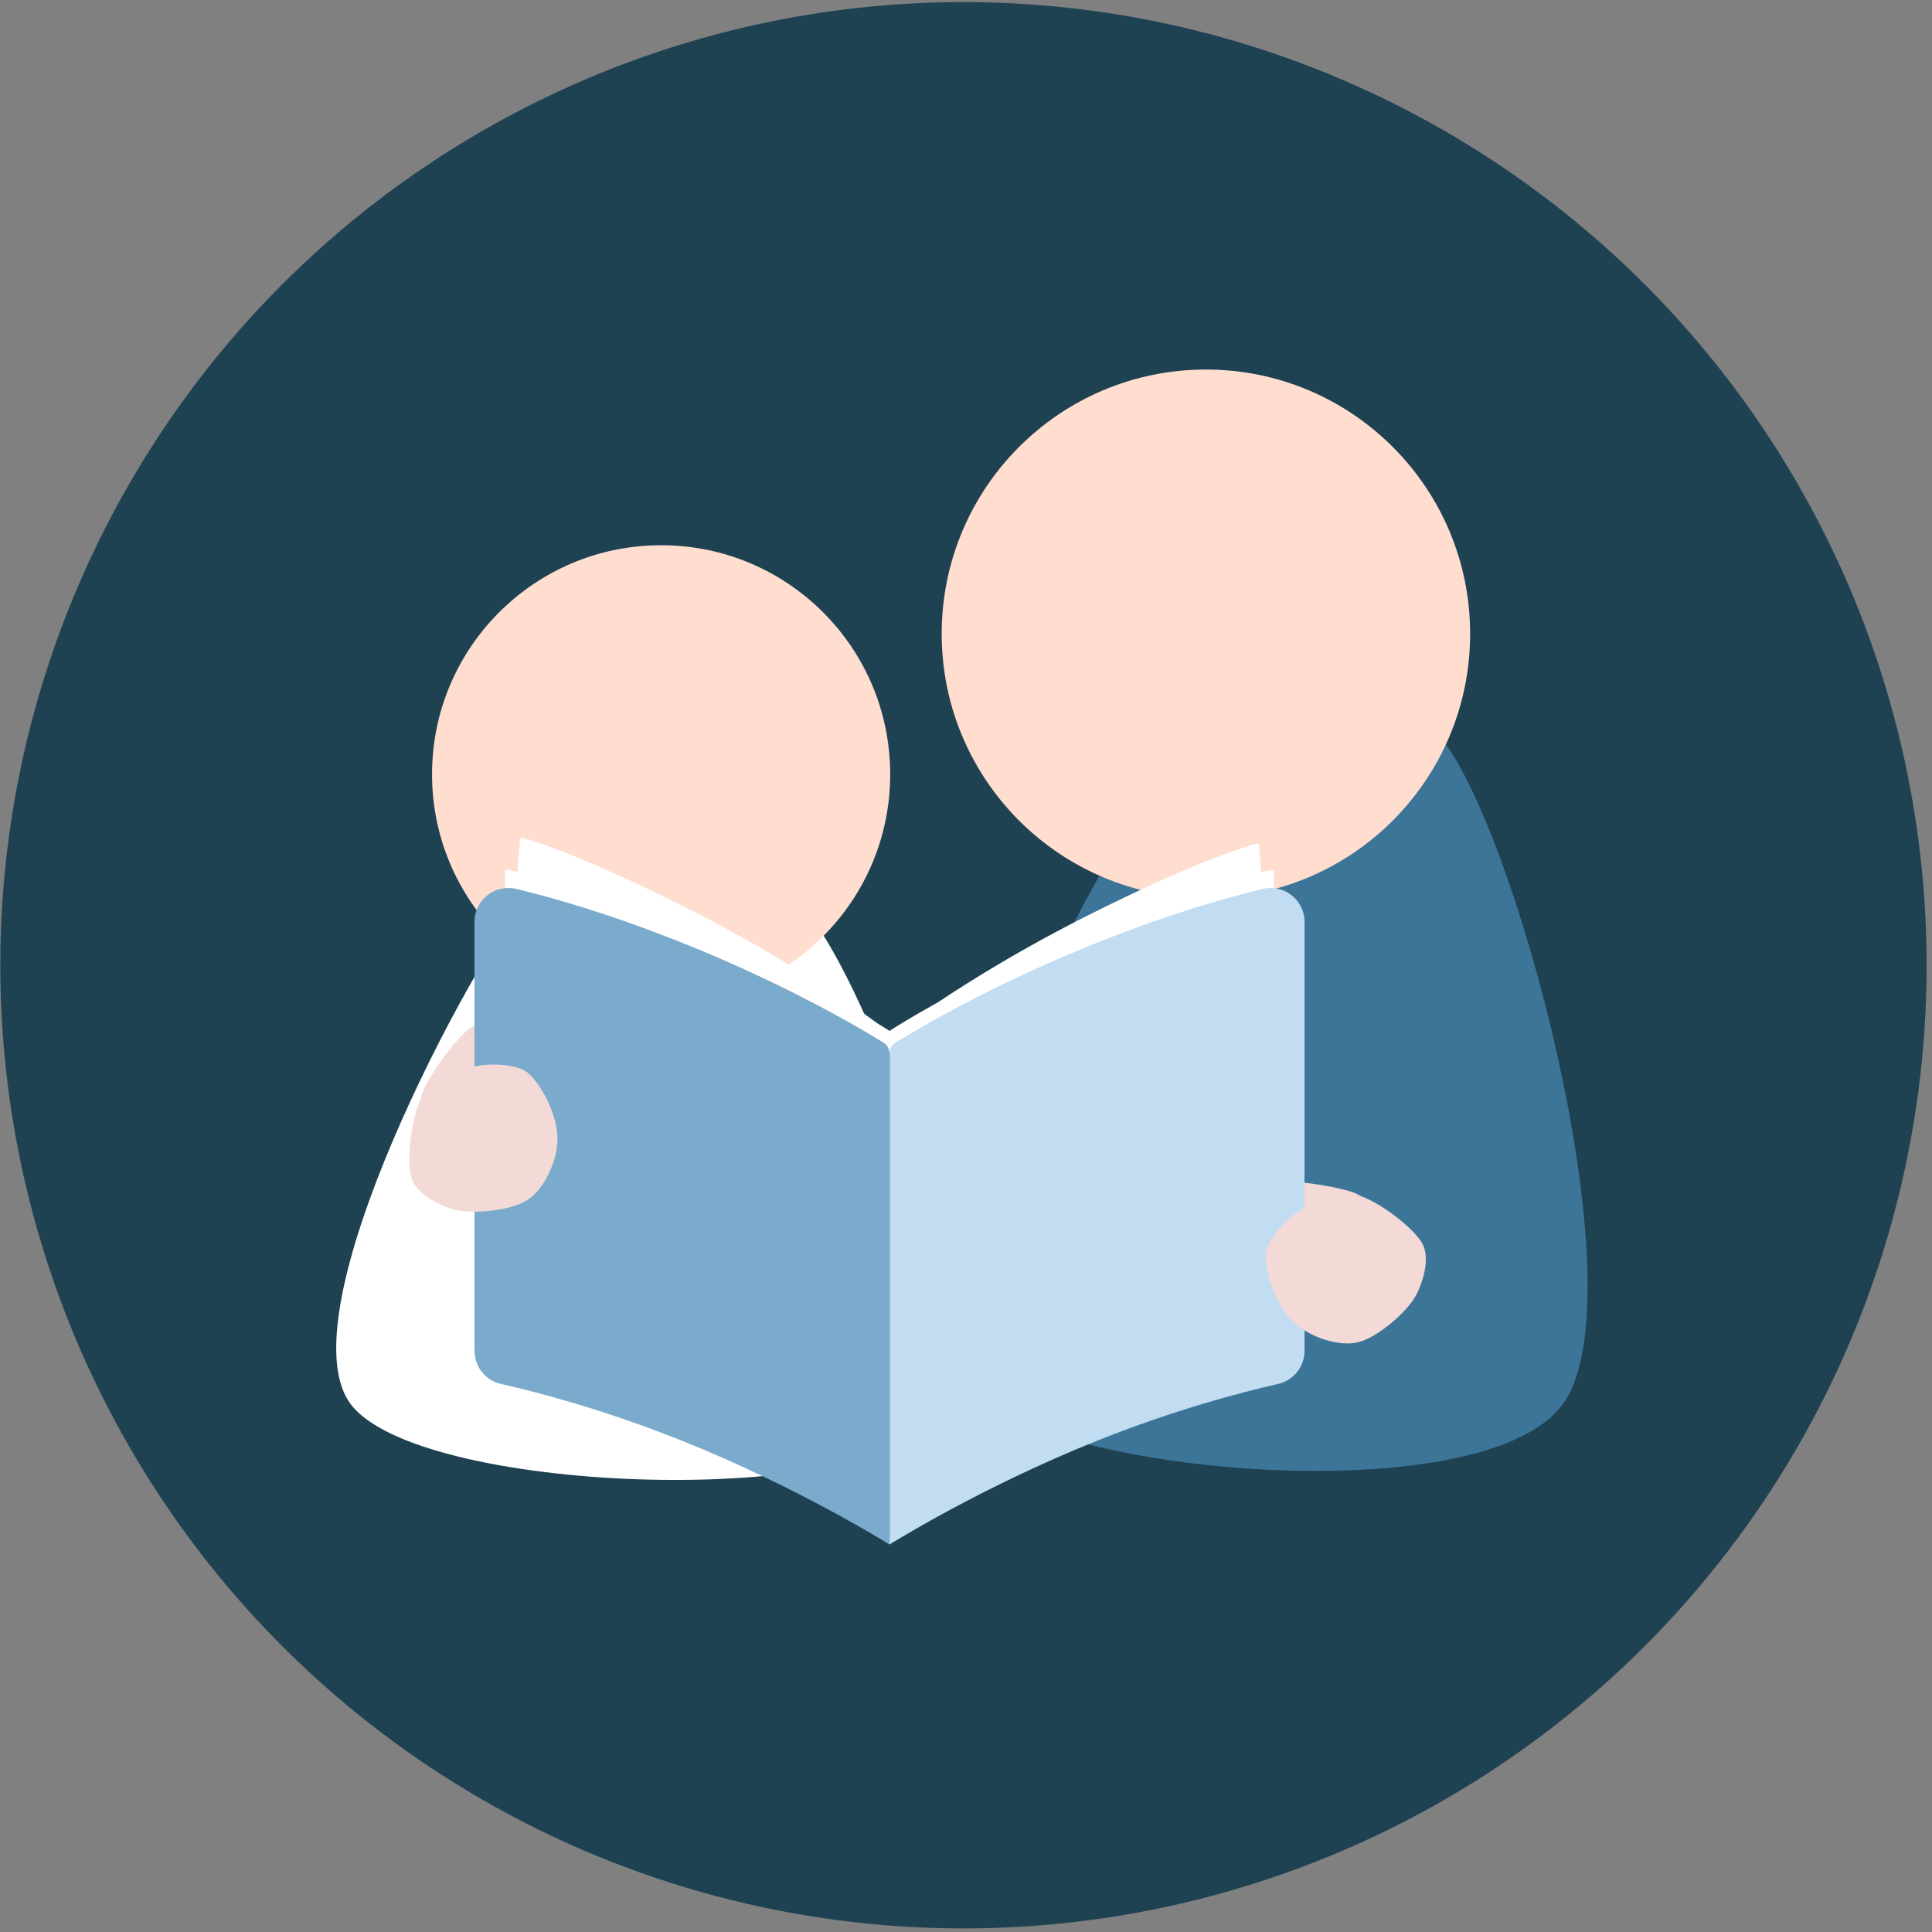
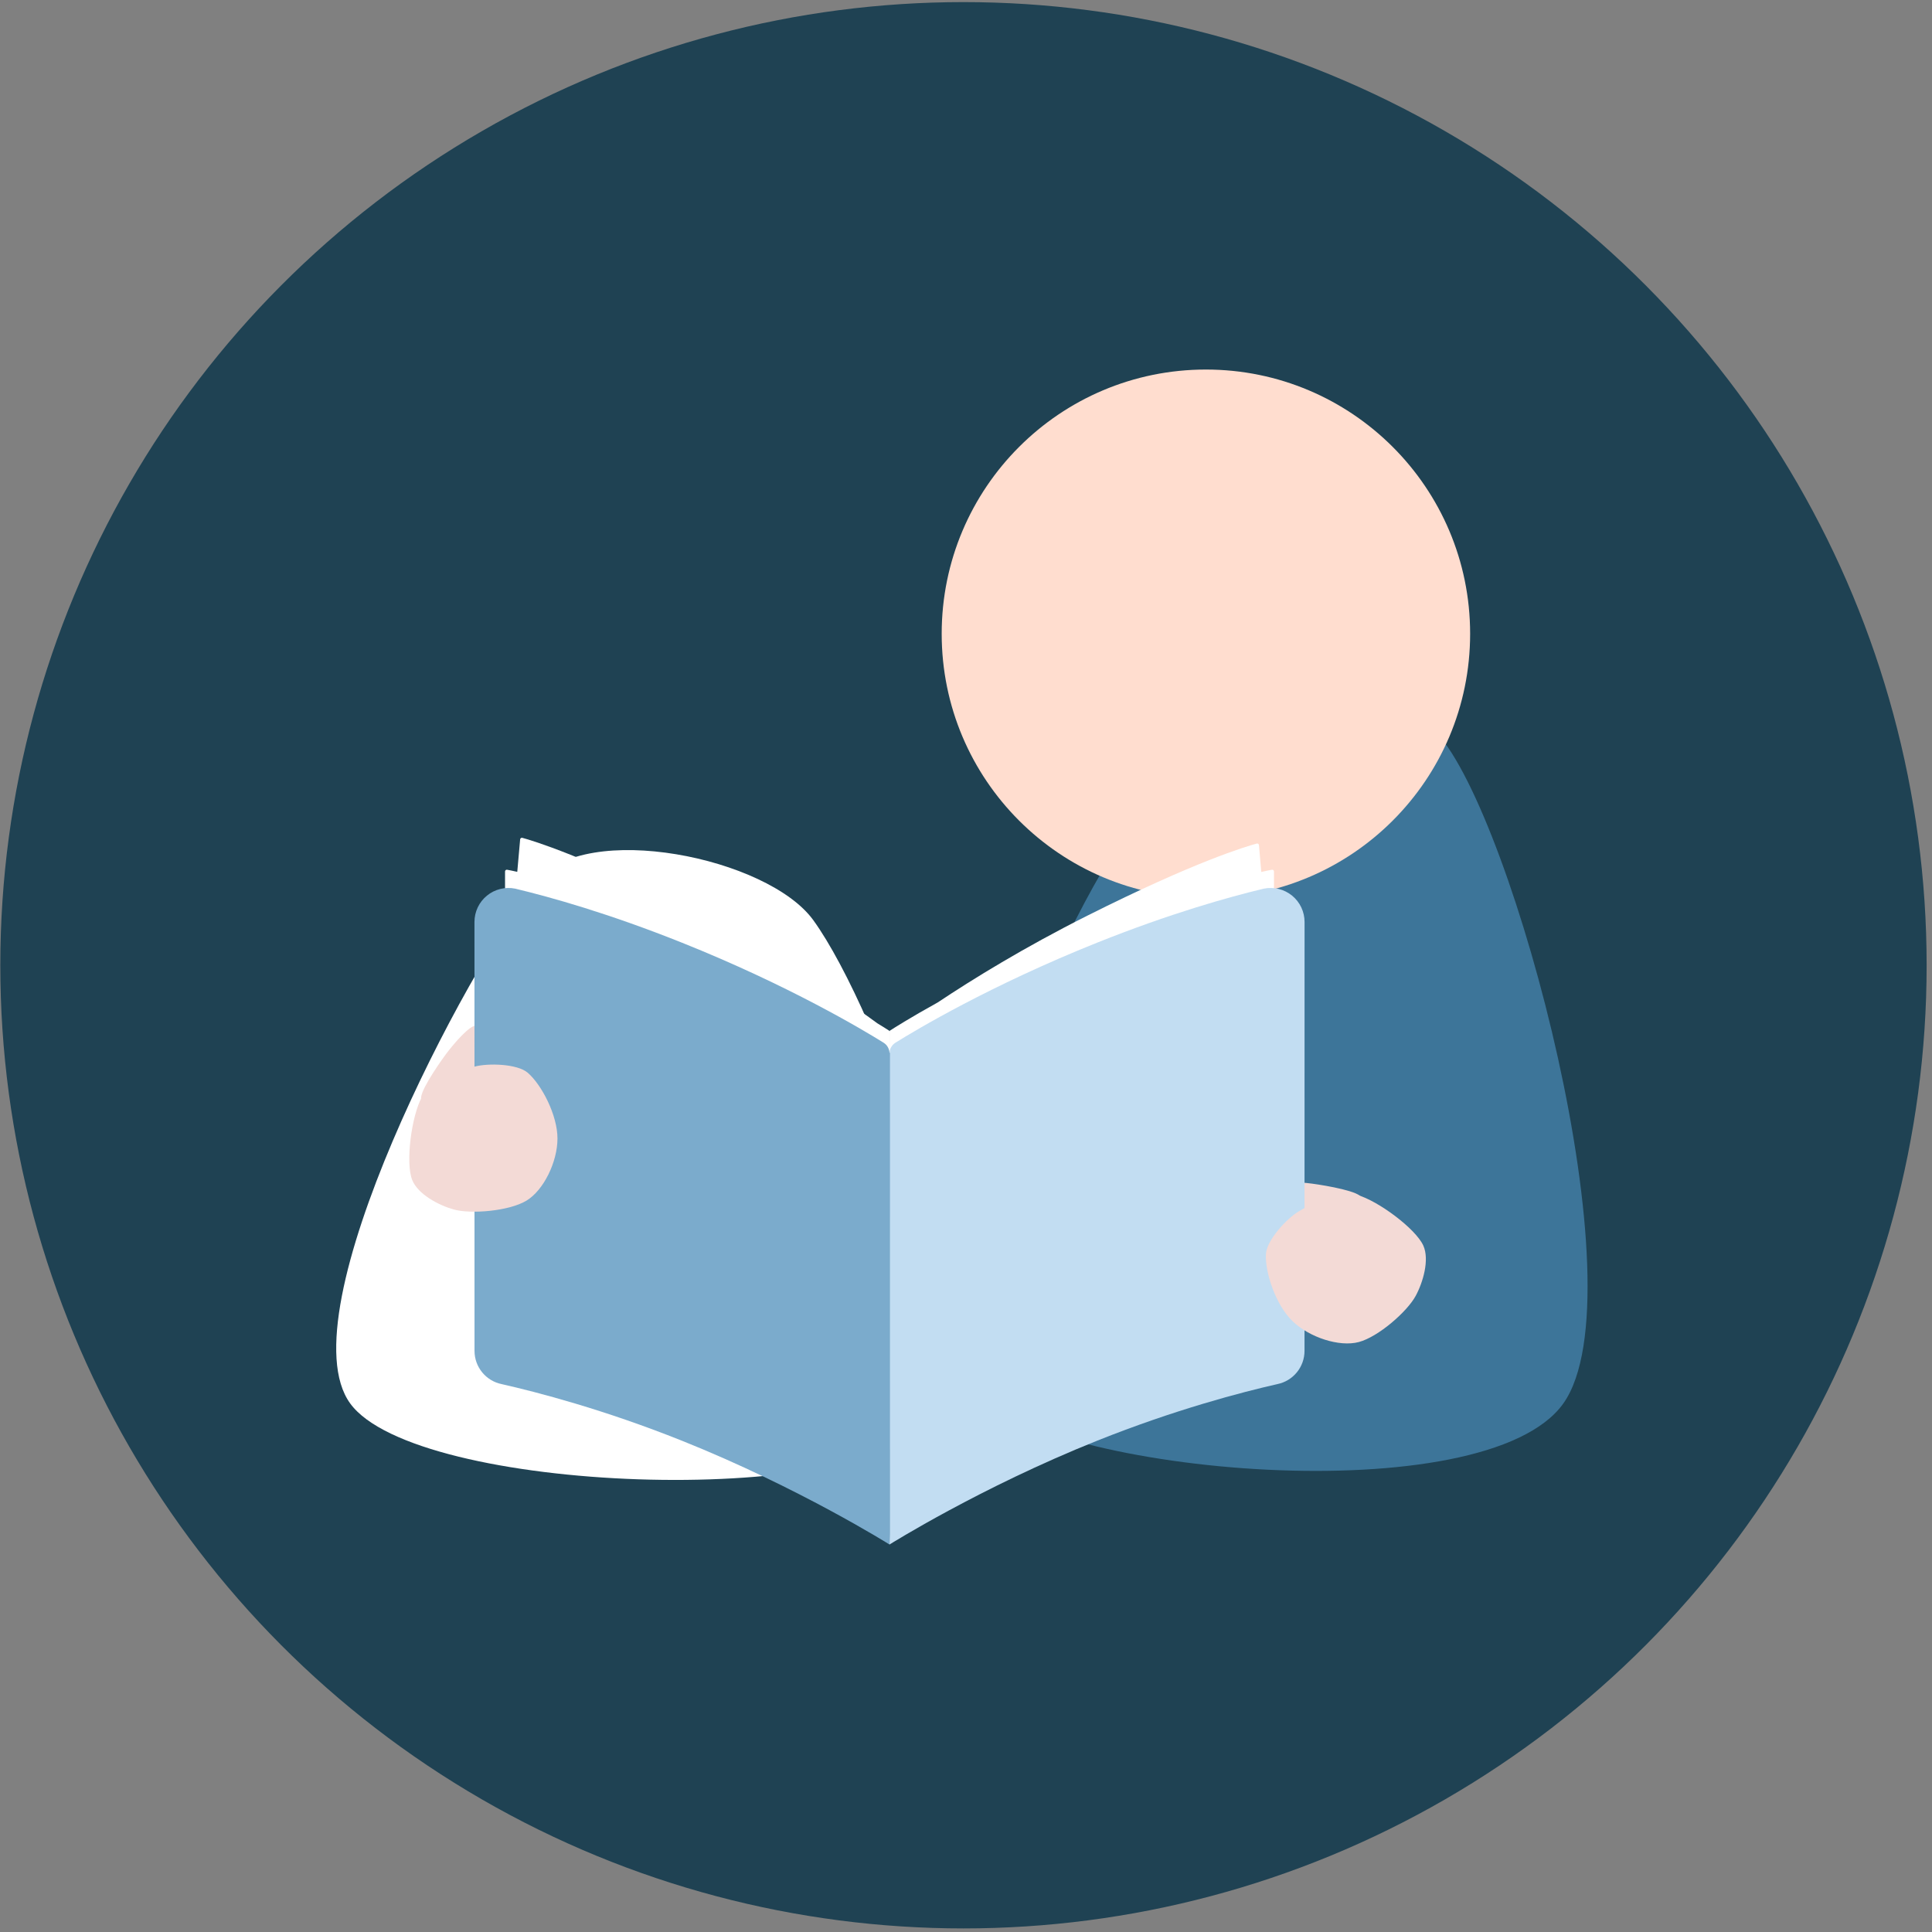
<svg xmlns="http://www.w3.org/2000/svg" width="100%" height="100%" viewBox="0 0 200 200" version="1.1" xml:space="preserve" style="fill-rule:evenodd;clip-rule:evenodd;stroke-linejoin:round;stroke-miterlimit:2;">
  <rect x="0" y="0" width="200" height="200" fill="#808080" stroke="none" />
  <g transform="matrix(0.748,0,0,0.748,-651.463,-119.446)">
    <circle cx="1004.28" cy="293.275" r="133.297" style="fill:rgb(31,66,83);" />
    <clipPath id="_clip1">
      <circle cx="1004.28" cy="293.275" r="133.297" />
    </clipPath>
    <g clip-path="url(#_clip1)">
      <g transform="matrix(0.718,0,0,0.718,639.971,90.959)">
        <g>
          <g transform="matrix(1,0,0,1,-9.396,0)">
            <path d="M547.979,256.603C533.039,277.746 503.586,347.815 518.397,363.891C533.208,379.967 617.492,387.358 632.432,366.214C647.372,345.071 622.849,253.105 608.037,237.03C595.86,223.813 558.349,241.926 547.979,256.603Z" style="fill:rgb(61,117,153);" />
          </g>
          <g transform="matrix(1,0,0,1,-35.36,16.475)">
            <circle cx="589.484" cy="201.405" r="50.929" style="fill:rgb(255,221,207);" />
          </g>
        </g>
        <g>
          <g transform="matrix(1,0,0,1,-17.516,2.21572e-05)">
            <path d="M495.959,273.077C508.58,290.466 531.88,353.073 518.397,369.858C504.914,386.642 419.317,383.622 406.696,366.233C394.075,348.845 429.186,282.311 442.67,265.526C452.048,253.851 487.162,260.958 495.959,273.077Z" style="fill:white;" />
          </g>
          <g transform="matrix(0.867,0,0,0.867,-61.968,70.353)">
-             <circle cx="589.484" cy="201.405" r="50.929" style="fill:rgb(255,221,207);" />
-           </g>
+             </g>
        </g>
        <g transform="matrix(1,0,0,1,-113.3,105.428)">
          <g transform="matrix(1,0,0,1,-1.563,0)">
            <g transform="matrix(0.873,-0.107,0.107,0.873,43.298,72.426)">
              <path d="M517.541,212.228C516.776,211.035 521.686,205.397 524,202.95C526.103,200.726 530.234,197.019 531.424,197.546C532.614,198.073 531.614,204.016 531.142,206.11C530.794,207.652 530.032,209.459 528.59,210.108C526.324,211.127 518.306,213.421 517.541,212.228Z" style="fill:rgb(243,218,214);" />
            </g>
            <g transform="matrix(1,0,0,1,114.863,-105.428)">
              <path d="M421.387,263.769L421.942,257.512C421.95,257.414 422.001,257.325 422.08,257.268C422.16,257.21 422.26,257.19 422.356,257.213C424.335,257.748 434.201,260.69 454.967,271.211C473.011,280.352 485.84,289.318 490.789,292.961C492.041,293.723 492.811,294.216 493.054,294.374C493.106,294.408 493.137,294.466 493.137,294.528C493.137,295.433 493.137,302.181 493.137,303.766C493.137,303.833 493.1,303.894 493.042,303.927C492.983,303.959 492.911,303.957 492.854,303.922C492.709,303.832 492.509,303.71 492.257,303.556L492.221,303.965C492.215,304.032 492.173,304.09 492.111,304.117C492.05,304.144 491.979,304.136 491.925,304.096C491.244,303.587 489.282,302.14 486.306,300.083C479.185,296.065 467.121,289.691 453.137,284.098C432.657,275.906 421.186,273.405 419.307,273.025C419.147,272.995 419.031,272.856 419.031,272.693C419.031,271.326 419.031,265.31 419.031,263.699C419.031,263.601 419.073,263.508 419.147,263.443C419.221,263.379 419.32,263.35 419.417,263.364C419.79,263.431 420.44,263.555 421.387,263.769Z" style="fill:white;" />
            </g>
            <path d="M528,168C528,166.038 528.879,164.179 530.397,162.935C531.914,161.691 533.909,161.192 535.834,161.577C542.741,163.232 553.903,166.361 568,172C588.592,180.237 602.92,188.818 606.888,191.294C607.581,191.741 607.999,192.51 607.999,193.335C608,204.922 608,288 608,288C608,288 590.481,276.992 568,268C552.92,261.968 540.072,258.629 533.248,257.084C530.2,256.465 528.01,253.785 528.01,250.675C528,234.69 528,187.049 528,168Z" style="fill:rgb(123,171,204);" />
            <g transform="matrix(1,0,0,1,0,-10.262)">
              <path d="M528,206.153C524.667,207.071 519.869,208.359 517.869,212C515.869,215.641 514.667,224.667 516,228C517.107,230.768 521.128,232.882 524,233.684C527.333,234.614 534.662,234 537.996,232C541.329,230 544,224.515 544,220C544,215.485 540.942,209.641 538.275,207.333C536.257,205.586 530.573,205.445 528,206.153Z" style="fill:rgb(243,218,214);" />
            </g>
          </g>
          <g transform="matrix(-1,0,0,1,1214.44,0)">
            <g transform="matrix(0.684,0.553,-0.553,0.684,280.398,-210.152)">
              <path d="M517.541,212.228C516.776,211.035 521.686,205.397 524,202.95C526.103,200.726 530.234,197.019 531.424,197.546C532.614,198.073 531.614,204.016 531.142,206.11C530.794,207.652 530.032,209.459 528.59,210.108C526.324,211.127 518.306,213.421 517.541,212.228Z" style="fill:rgb(243,218,214);" />
            </g>
            <g transform="matrix(-1,0,0,1,1101.14,-105.428)">
              <path d="M502.456,288.928C497.017,291.938 493.771,294.018 493.221,294.374C493.169,294.408 493.137,294.466 493.137,294.528C493.137,295.433 493.137,302.181 493.137,303.766C493.137,303.833 493.174,303.894 493.233,303.927C493.292,303.959 493.363,303.957 493.42,303.922C493.526,303.856 493.661,303.774 493.824,303.674L493.924,304.845C493.93,304.912 493.971,304.971 494.033,304.998C494.094,305.025 494.165,305.017 494.219,304.977C495.347,304.141 499.979,300.751 506.91,296.294C513.879,292.614 523.004,288.151 533.137,284.098C553.617,275.906 565.088,273.405 566.968,273.025C567.128,272.995 567.243,272.856 567.243,272.693C567.244,271.326 567.244,265.31 567.244,263.699C567.244,263.601 567.201,263.508 567.127,263.443C567.053,263.379 566.954,263.35 566.857,263.364C566.472,263.433 565.792,263.563 564.794,263.79L564.352,258.619C564.344,258.521 564.294,258.432 564.215,258.374C564.135,258.316 564.035,258.296 563.939,258.318C561.958,258.847 552.083,261.758 531.283,272.211C518.971,278.398 509.08,284.512 502.456,288.928Z" style="fill:white;" />
            </g>
            <path d="M528,168C528,166.038 528.879,164.179 530.397,162.935C531.914,161.691 533.909,161.192 535.834,161.577C542.741,163.232 553.903,166.361 568,172C588.592,180.237 602.92,188.818 606.888,191.294C607.581,191.741 607.999,192.51 607.999,193.335C608,204.922 608,288 608,288C608,288 590.481,276.992 568,268C552.92,261.968 540.072,258.629 533.248,257.084C530.2,256.465 528.01,253.785 528.01,250.675C528,234.69 528,187.049 528,168Z" style="fill:rgb(194,221,242);" />
            <g transform="matrix(0.696,0.718,-0.718,0.696,309.673,-298.78)">
              <path d="M528,206.153C524.667,207.071 519.869,208.359 517.869,212C515.869,215.641 514.667,224.667 516,228C517.107,230.768 521.128,232.882 524,233.684C527.333,234.614 534.662,234 537.996,232C541.329,230 544,224.515 544,220C544,215.485 540.942,209.641 538.275,207.333C536.257,205.586 530.573,205.445 528,206.153Z" style="fill:rgb(243,218,214);" />
            </g>
          </g>
          <g transform="matrix(1.423,0,0,1.423,135.763,-281.422)">
            <path d="M330.826,333.55L328.018,333.516L330.825,400.233L330.826,333.55Z" style="fill:rgb(123,171,204);" />
          </g>
        </g>
      </g>
    </g>
  </g>
</svg>